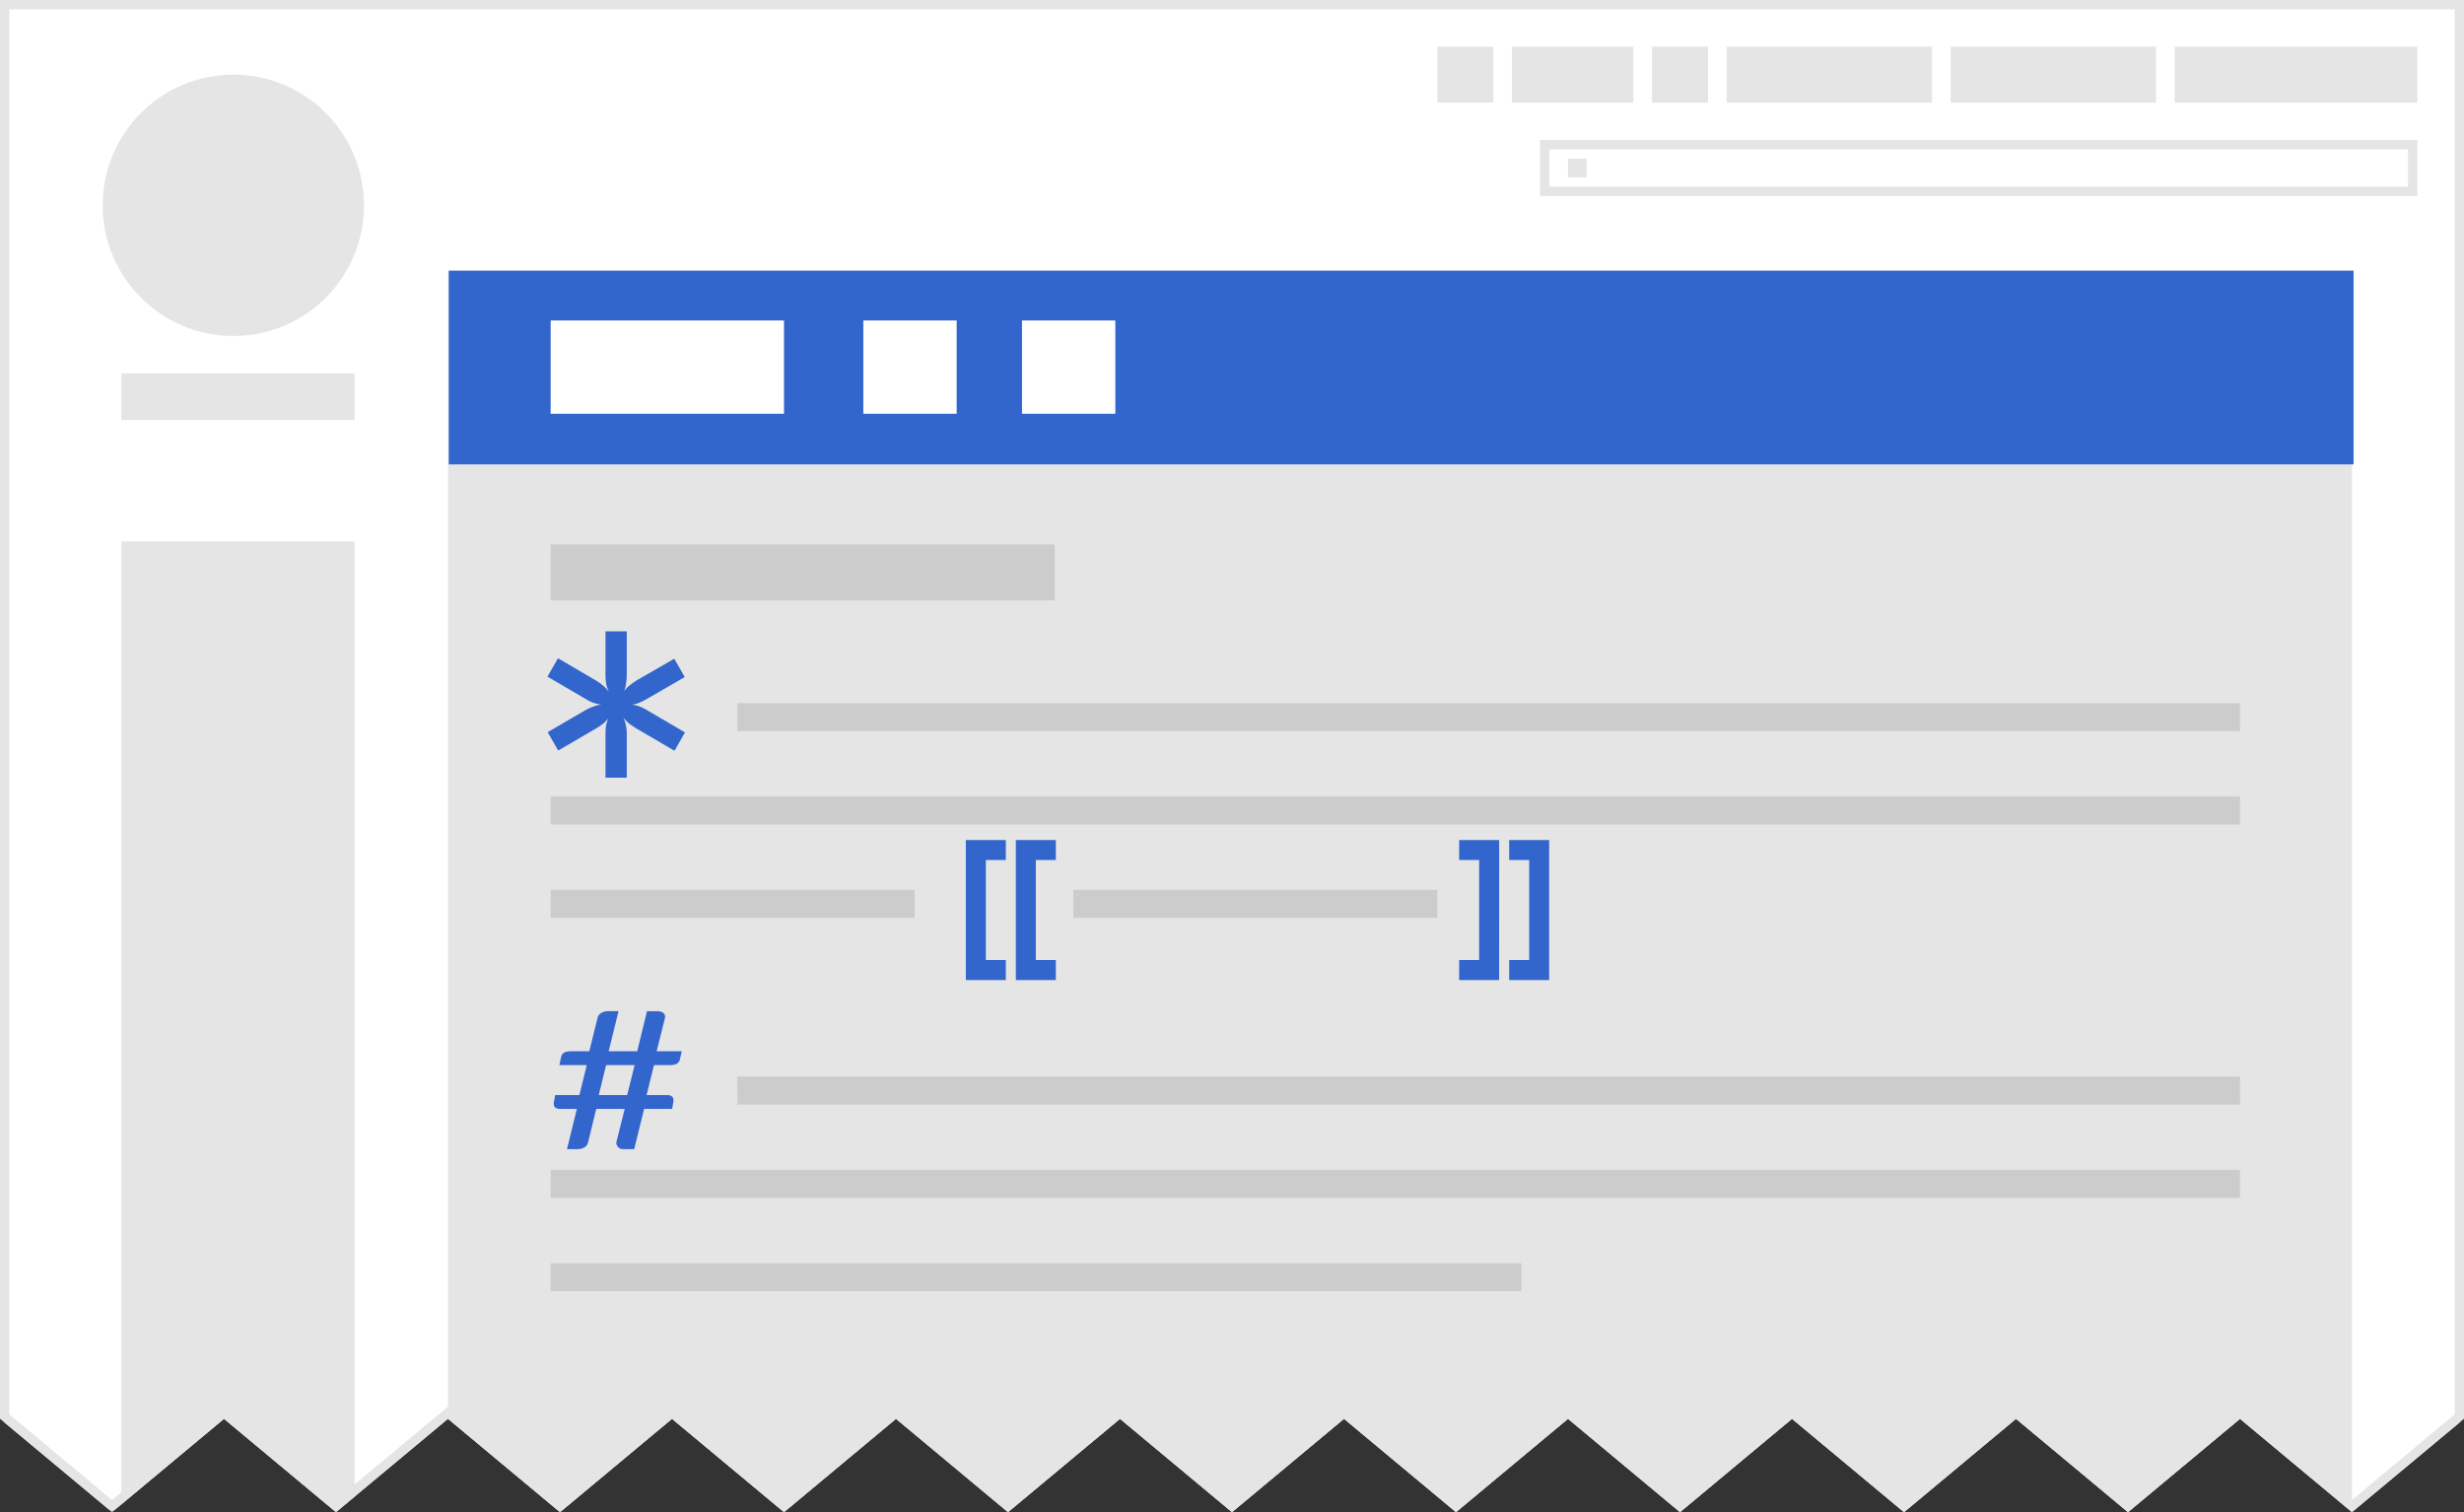
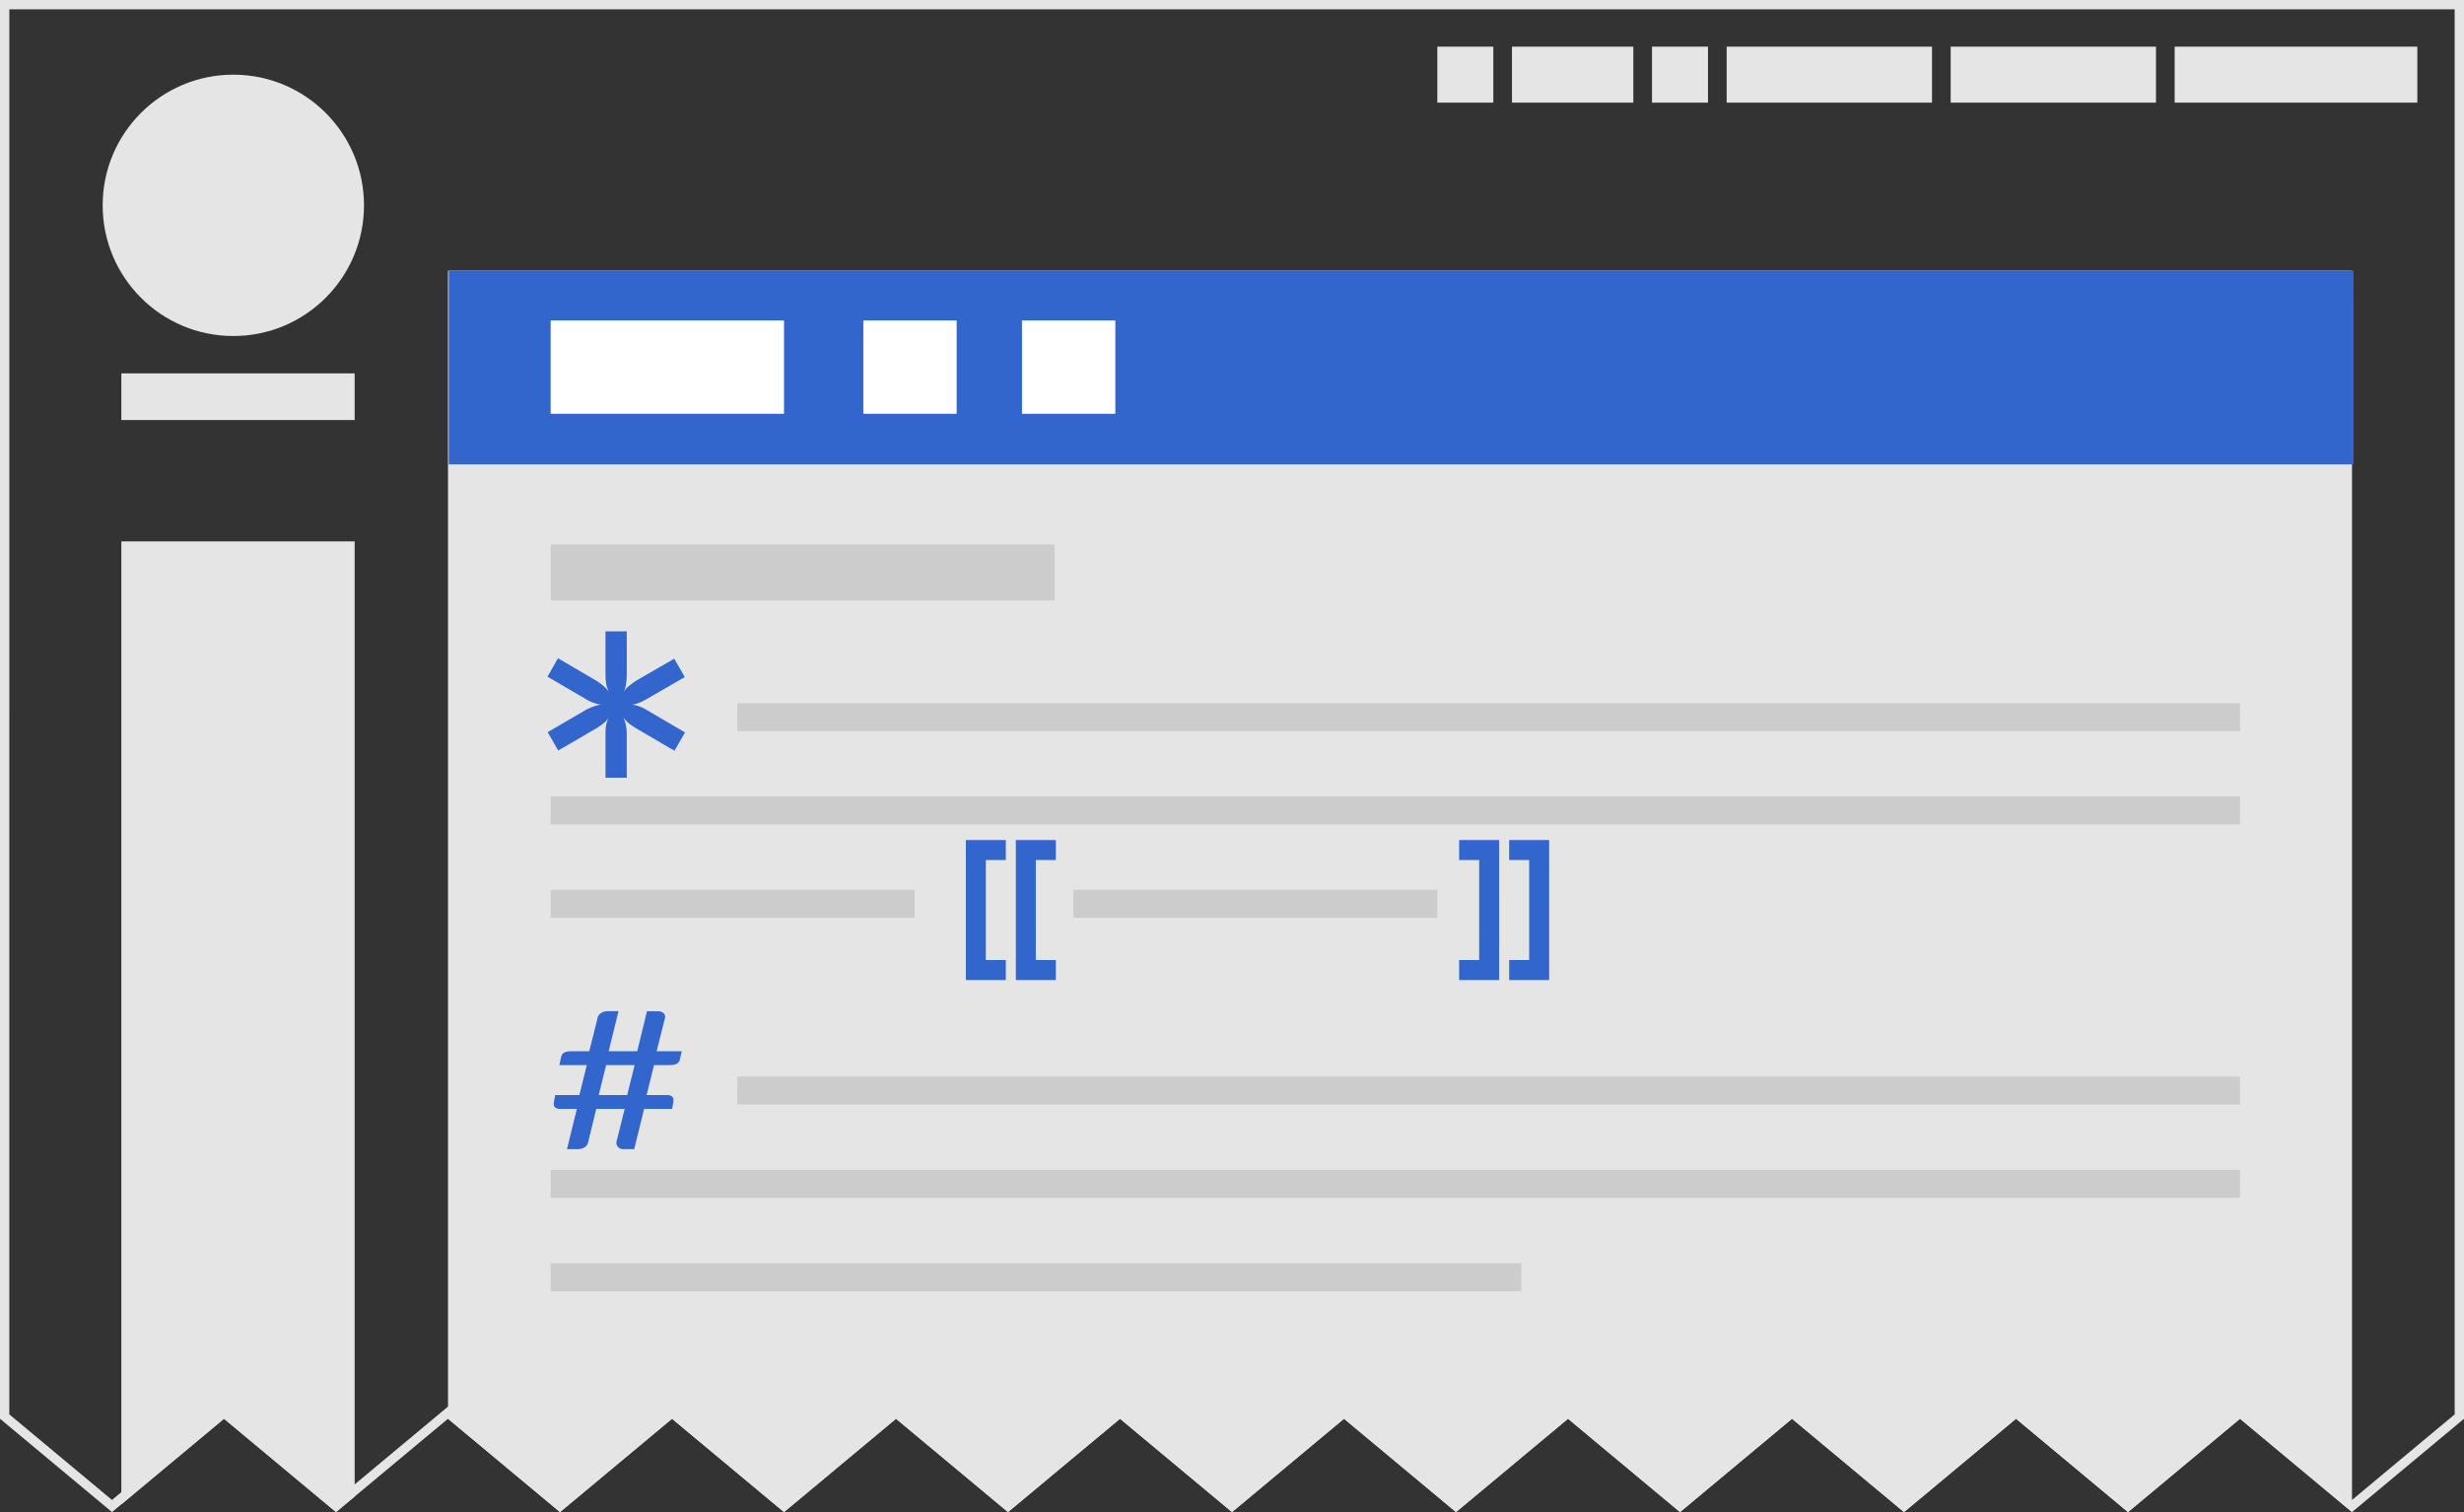
<svg xmlns="http://www.w3.org/2000/svg" width="264" height="162" viewBox="0 0 264 162">
  <rect x="0" y="0" width="264" height="162" fill="#333333" stroke="none" />
  <defs>
    <clipPath id="jagged-edge">
      <path d="M0 0v152l12 10 12-10 12 10 12-10 12 10 12-10 12 10 12-10 12 10 12-10 12 10 12-10 12 10 12-10 12 10 12-10 12 10 12-10 12 10 12-10 12 10 12-10V0z" />
    </clipPath>
  </defs>
  <g id="screenshot" clip-path="url(#jagged-edge)">
-     <path id="background" fill="#fff" d="M263.5 162.25l-263-.5V.5h263z" />
    <path id="article" fill="#e5e5e5" d="M252 162.496V29H48v133.496z" />
    <path id="logo" fill="#e5e5e5" d="M11 22c0-7.732 6.268-14 14-14s14 6.268 14 14-6.268 14-14 14-14-6.268-14-14z" />
    <path id="sidebar" fill="#e5e5e5" d="M38 163.807V58H13v105.807h25z" />
    <path id="personal-tools" fill="#e5e5e5" d="M233 5h26v6h-26V5zm-24 0h22v6h-22zm-24 0h22v6h-22zm-23 0h13v6h-13zm15 0h6v6h-6zm-23 0h6v6h-6z" />
    <g id="search" fill="#e5e5e5">
-       <path d="M258 16v4h-92v-4h92m1-1h-94v6h94v-6z" />
-       <path id="icon" d="M168 17h2v2h-2z" />
-     </g>
+       </g>
    <path id="sitename" fill="#e5e5e5" d="M38 45v-5H13v5h25z" />
    <path id="border" fill="#e5e5e5" d="M0 0v162h264V0zm1 1h262v150.533l-11 9.166-12-10-12 10-12-10-12 10-12-10-12 10-12-10-12 10-12-10-12 10-12-10-12 10-12-10-12 10-12-10-12 10-12-10-12 10-12-10-12 10-11-9.168z" />
    <path id="rect78-6" fill="#36c" d="M48.083 29h204.084v20.75H48.083z" />
    <path fill="#fff" d="M59 34.333h25v10H59v-10zm33.5 0h10v10h-10zm17 0h10v10h-10z" />
    <path id="*-copy" fill="#36c" d="M73.395 78.467l-1.128 1.968-4.058-2.376a11.313 11.313 0 0 1-.792-.528 3.114 3.114 0 0 1-.623-.672c.24.56.36 1.16.36 1.8v4.656h-2.28v-4.632c0-.32.016-.616.048-.888a3.2 3.2 0 0 1 .264-.84 3.547 3.547 0 0 1-.6.6 6.7 6.7 0 0 1-.746.504l-4.032 2.352-1.128-1.968 4.032-2.352a5.52 5.52 0 0 1 .84-.384c.272-.112.56-.184.864-.216a4.147 4.147 0 0 1-1.703-.624l-4.056-2.376 1.13-1.968 4.056 2.376c.288.176.544.36.768.552.24.192.448.416.624.672a3.914 3.914 0 0 1-.288-.864 5.99 5.99 0 0 1-.073-.936v-4.68h2.28v4.632c0 .32-.024.632-.072.936a3.094 3.094 0 0 1-.216.84 3.18 3.18 0 0 1 .6-.624c.222-.176.47-.352.742-.528l4.032-2.328 1.128 1.968-4.032 2.328c-.27.16-.543.296-.815.408a2.79 2.79 0 0 1-.816.216c.542.064 1.086.264 1.63.6l4.056 2.376" />
    <path fill="#36c" stroke-width=".381" d="M165.983 90h-4.286v2.143h2.144v10.714h-2.143V105h4.286zm-5.357 0h-4.287v2.143h2.143v10.714h-2.144V105h4.286zm-57.144 0h4.286v2.143h-2.143v10.714h2.143V105h-4.286zm5.358 0h4.286v2.143h-2.144v10.714h2.144V105h-4.286z" />
    <path id="#-copy" fill="#36c" d="M68 114.11h-3.06l-.788 3.212h3.045l.8-3.212m5.048-1.482l-.194.854c-.043.213-.151.371-.323.474-.172.103-.438.154-.8.154h-1.653l-.8 3.212h2.195c.267 0 .456.065.568.196.12.124.151.336.09.638l-.116.649H69.009l-1.059 4.313H66.815c-.122 0-.237-.021-.349-.062a.836.667 0 0 1-.258-.185 1.163.928 0 0 1-.154-.278c-.026-.103-.022-.216.013-.34l.865-3.449H63.883l-.864 3.552c-.069.275-.211.47-.426.587-.215.117-.459.175-.735.175h-1.11l1.059-4.313h-1.783c-.258 0-.448-.062-.569-.185-.12-.124-.151-.34-.09-.649l.118-.649h2.595l.789-3.212H59.933l.181-.844c.043-.22.151-.381.323-.484.172-.103.439-.154.8-.154h1.899l.891-3.583c.05-.22.179-.391.387-.515a1.131.902 0 0 1 .722-.196h1.135L65.214 112.628h3.06l1.047-4.293h1.123c.275 0 .49.069.646.206.154.137.206.316.154.535l-.889 3.552h2.697" />
    <path fill="#cdcccc" d="M59 58.333h54v6H59zm20 57.001H240v3H79.001zM59 135.334h104v3H59zm0-40h39v3H59zm0 30h181v3H59zm56-30h39v3h-39zm-35.999-20H240v3H79.001zM59 85.334h181v3H59z" />
  </g>
</svg>